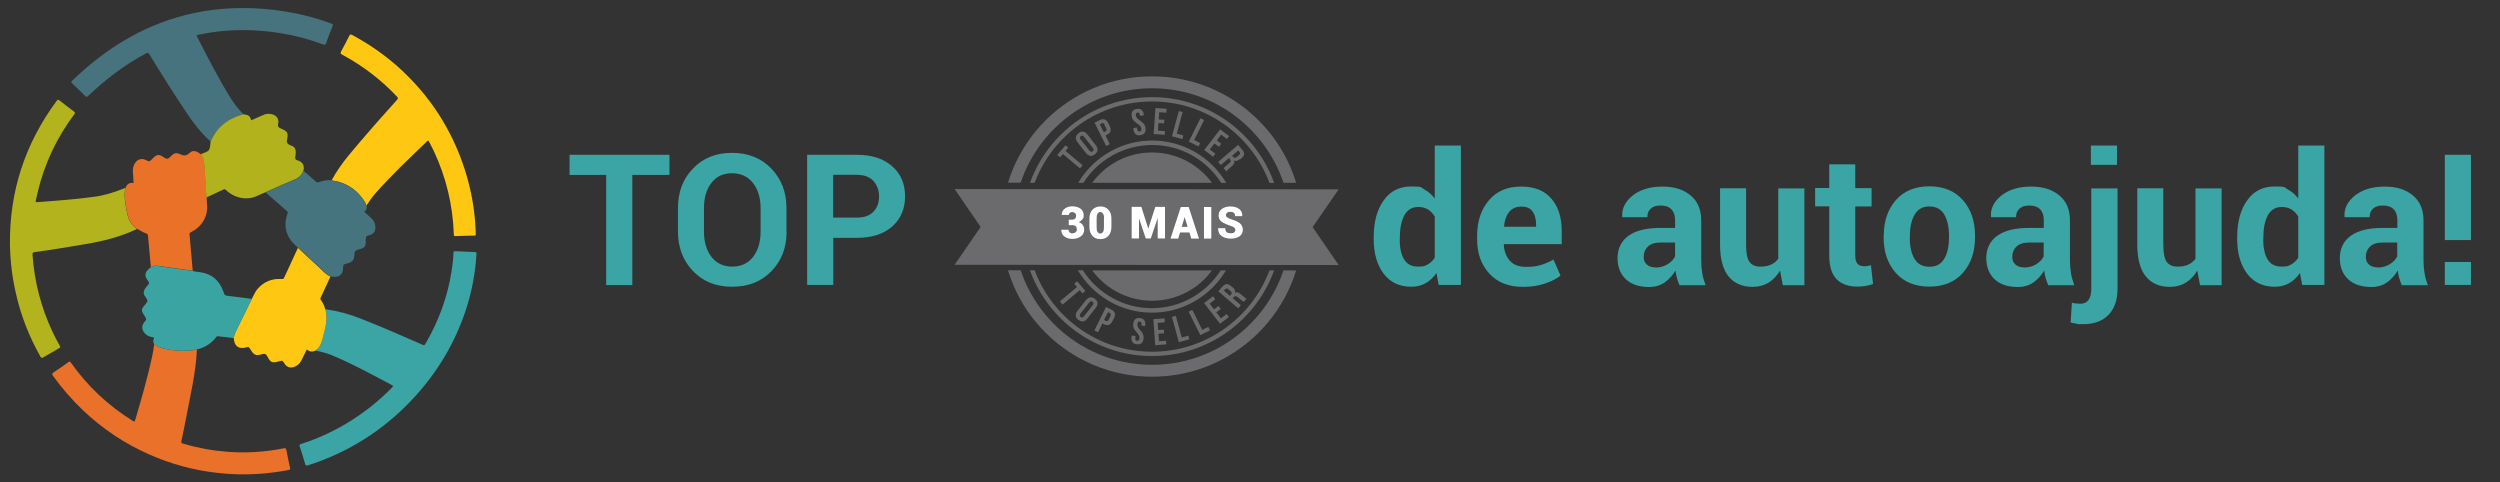
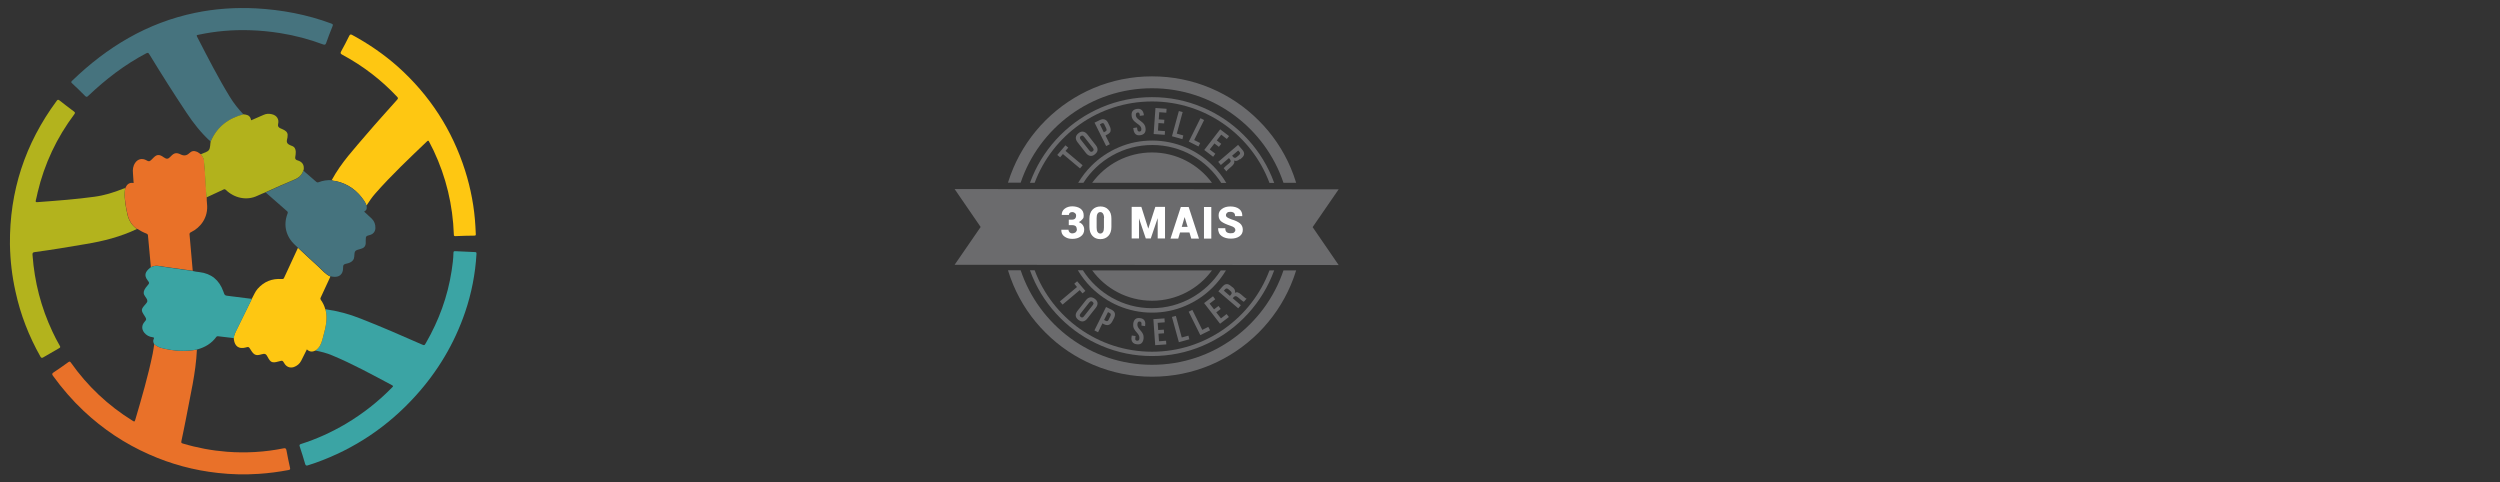
<svg xmlns="http://www.w3.org/2000/svg" id="Camada_1" data-name="Camada 1" viewBox="0 0 1912 368.9">
  <rect x="0" y="0" width="1912" height="368.9" fill="#333333" stroke="none" />
  <defs>
    <clipPath id="clippath">
      <path class="cls-3" d="M770.4 206.1h221.5v82.2H770.4z" />
    </clipPath>
    <clipPath id="clippath-1">
      <path class="cls-3" d="M770.4 58.3h221.5v81.6H770.4z" />
    </clipPath>
    <clipPath id="clippath-2">
      <path class="cls-3" d="M730.1 144.5H1024v58.7H730.1z" />
    </clipPath>
    <style>.cls-3,.cls-4,.cls-6,.cls-8,.cls-9{stroke-width:0}.cls-3{fill:none}.cls-4{fill:#3ba4a4}.cls-6{fill:#6b6b6d}.cls-8{fill:#fec712}.cls-9{fill:#fff}</style>
  </defs>
-   <path class="cls-4" d="M512 133.8h-28.4V218h-20v-84.2h-28v-15.4H512v15.4zM601.6 177.1c0 12.3-3.9 22.4-11.6 30.3-7.7 8-17.7 11.9-30.1 11.9s-22.3-4-29.9-12c-7.7-8-11.5-18.1-11.5-30.3v-17.9c0-12.2 3.8-22.3 11.5-30.2 7.6-8 17.6-12 29.8-12s22.4 4 30.1 12c7.7 8 11.6 18.1 11.6 30.2V177zm-19.9-18c0-7.7-1.9-14.1-5.8-19.1-3.9-5-9.2-7.5-16.1-7.5s-12 2.5-15.8 7.5c-3.8 5-5.6 11.3-5.6 19.1v18c0 7.9 1.9 14.3 5.7 19.3 3.8 5 9.1 7.5 15.9 7.5s12.2-2.5 16-7.5c3.8-5 5.7-11.4 5.7-19.3v-18zM637.3 181.8v36.1h-20v-99.5h38.1c11.4 0 20.4 2.9 27 8.8 6.6 5.8 9.8 13.5 9.8 23s-3.3 17.2-9.8 23c-6.6 5.8-15.6 8.7-27 8.7h-18.1zm0-15.4h18.1c5.6 0 9.8-1.5 12.6-4.5 2.9-3 4.3-6.9 4.3-11.6s-1.4-8.7-4.3-11.9c-2.8-3.1-7.1-4.7-12.7-4.7h-18.1v32.7zM1050.6 181.5c0-11.7 2.5-21.1 7.6-28.2 5-7.2 12.1-10.7 21.3-10.7s7 .8 10 2.4c3 1.6 5.6 3.9 7.8 6.8v-40.5h20v106.6h-17l-1.7-9.1c-2.3 3.4-5.1 6-8.3 7.8-3.2 1.8-6.8 2.7-10.9 2.7-9.1 0-16.1-3.3-21.2-10-5-6.7-7.6-15.4-7.6-26.4v-1.4zm19.9 1.5c0 6.5 1.1 11.6 3.3 15.3 2.2 3.7 5.7 5.6 10.7 5.6s5.4-.6 7.5-1.7c2.1-1.2 3.9-2.9 5.3-5.1v-31.5c-1.4-2.3-3.1-4.1-5.2-5.4s-4.6-1.9-7.4-1.9c-4.9 0-8.4 2.2-10.7 6.5-2.3 4.3-3.4 10-3.4 17v1.4zM1164.8 219.4c-11 0-19.6-3.4-25.8-10.2-6.2-6.8-9.3-15.5-9.3-26.1v-2.7c0-11.1 3-20.1 9-27.2 6-7.1 14.3-10.6 24.8-10.5 9.9 0 17.6 3 22.9 9.1 5.3 6.1 8 14.3 8 24.6v10.3h-44.1l-.2.4c.3 5.1 1.9 9.2 4.6 12.3 2.8 3.1 6.8 4.7 12.3 4.7s8.3-.5 11.4-1.4c3.1-.9 6.3-2.3 9.7-4.2l5.4 12.3c-3 2.4-7 4.4-12 6.1s-10.6 2.5-16.5 2.5zm-1.3-61.4c-4 0-7.1 1.4-9.3 4.1-2.2 2.8-3.5 6.4-3.9 11v.3h24.5v-1.5c0-4.3-.9-7.7-2.7-10.2-1.8-2.5-4.6-3.7-8.6-3.7zM1284.4 217.9c-.7-1.7-1.4-3.5-1.9-5.3-.5-1.9-.9-3.8-1.1-5.7-2.1 3.6-4.8 6.6-8.1 9-3.4 2.4-7.4 3.6-12 3.6-7.7 0-13.7-2-17.9-6-4.2-4-6.3-9.4-6.3-16.3s2.8-12.9 8.4-16.9c5.6-4 13.7-6 24.4-6h11.2v-5.9c0-3.6-.9-6.3-2.8-8.3-1.9-2-4.6-2.9-8.3-2.9s-5.7.8-7.5 2.4c-1.8 1.6-2.6 3.7-2.6 6.5h-19.2v-.4c-.5-6.2 2.3-11.6 8-16.2 5.8-4.5 13.3-6.8 22.6-6.8s16.1 2.2 21.6 6.7 8.2 10.9 8.2 19.2v30.6c0 3.5.3 6.7.8 9.8.5 3.1 1.4 6.1 2.5 9.1h-19.9zm-18.2-13.3c3.5 0 6.6-.9 9.3-2.6 2.7-1.7 4.6-3.7 5.6-6v-10.5h-11.2c-4.2 0-7.4 1-9.6 3.1-2.2 2.1-3.2 4.7-3.2 7.7s.8 4.5 2.4 6c1.6 1.5 3.9 2.2 6.7 2.2zM1361.3 207c-2.3 4-5.2 7-8.7 9.2-3.5 2.1-7.6 3.2-12.2 3.2-7.8 0-13.9-2.6-18.3-7.9-4.4-5.3-6.6-13.5-6.6-24.6V144h19.9v43c0 6.5.9 10.9 2.6 13.3 1.8 2.4 4.5 3.6 8.2 3.6s5.9-.5 8.2-1.5c2.3-1 4.1-2.5 5.6-4.5v-53.8h20v74h-16.5l-2.1-10.9zM1418.9 125.8v18.1h12.5v14h-12.5v37.7c0 2.9.6 4.9 1.8 6.2 1.2 1.2 2.8 1.8 4.8 1.8s2 0 2.7-.2c.8-.1 1.7-.3 2.7-.6l1.6 14.4c-2 .7-4 1.2-5.8 1.5-1.9.3-4 .5-6.2.5-6.9 0-12.2-1.9-15.9-5.7-3.7-3.8-5.6-9.8-5.6-18v-37.7h-10.8v-14h10.8v-18.1h19.9zM1440.7 180.2c0-11 3.1-20.1 9.2-27.1s14.7-10.6 25.6-10.6 19.5 3.5 25.7 10.5c6.2 7 9.3 16.1 9.3 27.1v1.4c0 11.1-3.1 20.2-9.3 27.2-6.2 7-14.7 10.5-25.6 10.5s-19.5-3.5-25.7-10.5c-6.2-7-9.3-16.1-9.3-27.2v-1.4zm19.9 1.5c0 6.7 1.2 12.2 3.6 16.2 2.4 4.1 6.2 6.1 11.5 6.1s8.9-2.1 11.3-6.2 3.6-9.5 3.6-16.2v-1.4c0-6.6-1.2-11.9-3.6-16.1-2.4-4.1-6.2-6.2-11.4-6.2s-8.9 2.1-11.3 6.3-3.6 9.5-3.6 16v1.4zM1566.4 217.9c-.7-1.7-1.4-3.5-1.9-5.3-.5-1.9-.9-3.8-1.1-5.7-2.1 3.6-4.8 6.6-8.1 9-3.4 2.4-7.4 3.6-12 3.6-7.7 0-13.7-2-17.9-6-4.2-4-6.3-9.4-6.3-16.3s2.8-12.9 8.4-16.9c5.6-4 13.7-6 24.4-6h11.2v-5.9c0-3.6-.9-6.3-2.8-8.3-1.9-2-4.6-2.9-8.3-2.9s-5.7.8-7.5 2.4c-1.8 1.6-2.6 3.7-2.6 6.5h-19.2v-.4c-.5-6.2 2.3-11.6 8-16.2 5.8-4.5 13.3-6.8 22.6-6.8s16.1 2.2 21.6 6.7 8.2 10.9 8.2 19.2v30.6c0 3.5.3 6.7.8 9.8.5 3.1 1.4 6.1 2.5 9.1h-19.9zm-18.3-13.3c3.5 0 6.6-.9 9.3-2.6 2.7-1.7 4.6-3.7 5.6-6v-10.5h-11.2c-4.2 0-7.4 1-9.6 3.1-2.2 2.1-3.2 4.7-3.2 7.7s.8 4.5 2.4 6c1.6 1.5 3.9 2.2 6.7 2.2zM1619.5 144v76.7c0 8.7-2.3 15.3-6.9 20.1-4.6 4.7-11 7.1-19.2 7.1s-3.5 0-5-.3-3.1-.5-4.8-.9l1-15.2c1 .3 2.1.5 3.1.6 1 .1 2.2.2 3.3.2 2.7 0 4.8-.9 6.2-2.8 1.5-1.9 2.2-4.8 2.2-8.7v-76.7h20zm-.4-17.9h-20v-14.8h20v14.8zM1680.4 207c-2.3 4-5.2 7-8.7 9.2-3.5 2.1-7.6 3.2-12.2 3.2-7.8 0-13.9-2.6-18.3-7.9-4.4-5.3-6.6-13.5-6.6-24.6V144h19.9v43c0 6.5.9 10.9 2.6 13.3 1.8 2.4 4.5 3.6 8.2 3.6s5.9-.5 8.2-1.5c2.3-1 4.1-2.5 5.6-4.5v-53.8h20v74h-16.5l-2.1-10.9zM1711 181.5c0-11.7 2.5-21.1 7.6-28.2 5-7.2 12.1-10.7 21.3-10.7s7 .8 10 2.4c3 1.6 5.6 3.9 7.8 6.8v-40.5h20v106.6h-17l-1.7-9.1c-2.3 3.4-5.1 6-8.3 7.8-3.2 1.8-6.8 2.7-10.9 2.7-9.1 0-16.1-3.3-21.2-10-5-6.7-7.6-15.4-7.6-26.4v-1.4zm19.9 1.5c0 6.5 1.1 11.6 3.3 15.3 2.2 3.7 5.7 5.6 10.7 5.6s5.4-.6 7.5-1.7c2.1-1.2 3.9-2.9 5.3-5.1v-31.5c-1.4-2.3-3.1-4.1-5.2-5.4s-4.6-1.9-7.4-1.9c-4.9 0-8.4 2.2-10.7 6.5-2.3 4.3-3.4 10-3.4 17v1.4zM1836.8 217.9c-.7-1.7-1.4-3.5-1.9-5.3-.5-1.9-.9-3.8-1.1-5.7-2.1 3.6-4.8 6.6-8.1 9-3.4 2.4-7.4 3.6-12 3.6-7.7 0-13.7-2-17.9-6-4.2-4-6.3-9.4-6.3-16.3s2.8-12.9 8.4-16.9c5.6-4 13.7-6 24.4-6h11.2v-5.9c0-3.6-.9-6.3-2.8-8.3-1.9-2-4.6-2.9-8.3-2.9s-5.7.8-7.5 2.4c-1.8 1.6-2.6 3.7-2.6 6.5h-19.2v-.4c-.5-6.2 2.3-11.6 8-16.2 5.8-4.5 13.3-6.8 22.6-6.8s16.1 2.2 21.6 6.7 8.2 10.9 8.2 19.2v30.6c0 3.5.3 6.7.8 9.8.5 3.1 1.4 6.1 2.5 9.1h-19.9zm-18.3-13.3c3.5 0 6.6-.9 9.3-2.6 2.7-1.7 4.6-3.7 5.6-6v-10.5h-11.2c-4.2 0-7.4 1-9.6 3.1-2.2 2.1-3.2 4.7-3.2 7.7s.8 4.5 2.4 6c1.6 1.5 3.9 2.2 6.7 2.2zM1889.8 183.6h-20v-65.2h20v65.2zm0 34.3h-20v-17.5h20v17.5z" />
  <g>
    <path class="cls-4" d="M248.9 236.5c9.3 1.3 18.3 3.7 27 7.2 15.6 6.1 31 12.8 46.4 19.6 2.3 1 2.3 1 3.5-1.1 9.9-17.2 16.6-35.5 19.6-55.1.7-4.5 1.3-9.1 1.4-13.7 0-1 .3-1.4 1.4-1.3 5 .3 10 .5 15.1.7 1.3 0 1.1.7 1.1 1.6-.9 15.2-3.8 30-8.7 44.4-8.2 24-21 45.4-38 64.1-21.2 23.4-46.7 40.5-76.5 51.1-1.9.7-3.9 1.3-5.8 1.9-1.1.4-1.6.1-2-1-1.3-4.5-2.7-9-4.2-13.5-.3-1-.2-1.4.9-1.8 12-3.8 23.4-9 34.3-15.4 13.1-7.8 25-17.1 35.6-28 .5-.5 1-.9 0-1.5-15.2-8.1-30.3-16.4-46.2-23-4-1.7-8.2-2.7-12.5-3.6 2.8-2 4.3-4.9 5.2-8.2.3-1.1.6-2.3.9-3.4 1.8-6.6 3.3-13.2 1.5-20z" />
    <path d="M161.1 108.3c-7.2-6.5-13.1-14-18.4-22-9.8-14.7-19.3-29.7-28.5-44.8-.7-1.1-1.1-1.4-2.4-.7-16.4 8.6-30.9 19.8-44.3 32.5-1 1-1.5 1-2.5 0-3.2-3.3-6.6-6.5-9.9-9.6-.8-.7-.8-1.1 0-1.9 26.7-25.8 57.4-44.4 94.2-52 15.4-3.2 30.9-4.2 46.6-3.4 19.7 1.1 38.9 4.7 57.5 11.6 1.3.5 1.4.9.9 2.1-1.7 4.3-3.4 8.6-4.9 12.9-.4 1.2-1.1 1.4-2.2 1-10.7-4-21.7-6.9-33-8.7-7.7-1.2-15.5-2-23.3-2.2-13-.4-26 .7-38.7 3.4-2.1.4-2.1.4-1.1 2.3 7.9 15.3 15.7 30.6 24.7 45.3 3 4.9 6.5 9.3 10.4 13.4-11.6 3-20.3 9.6-25.1 20.9z" style="fill:#46737e;stroke-width:0" />
    <path d="M104.8 175.1c-12.6 6-25.9 9.4-39.5 11.6-12.9 2.2-25.8 4.4-38.8 6.1-1.8.2-1.7 1.2-1.6 2.5 1.5 20.4 6.5 39.8 15.2 58.3 1.7 3.7 3.6 7.3 5.6 10.8.6.9.5 1.4-.5 1.9-4.1 2.3-8.1 4.6-12.1 7-1.1.7-1.6.4-2.2-.6-8.8-15.6-15.2-32-19-49.5-2.7-12-4.1-24.1-4.3-36.4-.4-40.5 11.6-77 35.7-109.6.7-1 1.2-1.2 2.2-.4 3.6 2.9 7.4 5.7 11.1 8.5.9.7.9 1.1.3 2-13.5 18-22.9 37.9-28.1 59.8-.5 2-.8 4.1-1.4 6.1-.3 1.2 0 1.5 1.2 1.4 7.6-.6 15.1-1.1 22.7-1.8 6.9-.6 13.8-1.4 20.7-2.3 7.7-1 15.1-3.3 22.3-6.2.4-.2.9-.3 1.4-.4-.1 1.1-.3 2.2-.3 3.3-.3 5.6.8 11.1 2 16.6 1 4.6 3.3 8.5 7.3 11.3z" style="fill:#b3b31d;stroke-width:0" />
    <path d="M150.6 267.4c-.8 17.8-5.1 35.1-8.3 52.5-1.1 5.9-2.4 11.7-3.6 17.6-.2 1 0 1.4 1.1 1.7 11 3.3 22.2 5.4 33.7 6.3 14.5 1.1 29 .3 43.3-2.6 1.5-.3 2 0 2.3 1.6.8 4.4 1.7 8.8 2.7 13.2.3 1.2 0 1.6-1.2 1.8-7.5 1.4-15 2.4-22.6 2.9-10.5.7-21 .5-31.4-.7-18.2-2-35.8-6.7-52.6-14.2-18.6-8.2-35.2-19.3-50-33.2-8.7-8.2-16.5-17.2-23.5-26.9-.9-1.2-.7-1.8.5-2.6 3.8-2.5 7.5-5.1 11.2-7.8.9-.6 1.3-.7 2 .3 12.7 18 28.4 32.8 47.1 44.4 1.6 1 1.6 1 2.2-.8 4.9-16.7 9.8-33.4 13.3-50.5.5-2.5.8-5 1.2-7.4 1.7 1.8 3.9 2.8 6.3 3.3 8.8 2.2 17.7 2.8 26.6 1z" style="fill:#e97129;stroke-width:0" />
    <path class="cls-8" d="M253.8 137.6c7.1-13.2 17.3-24 26.9-35.3 7.5-8.8 15.3-17.3 23-26 .8-.9.9-1.4 0-2.3-12.2-13-26.2-23.7-42-32.2-1.3-.7-1.5-1.2-.8-2.5 2.2-3.9 4.2-7.9 6.2-11.9.6-1.1 1.1-1.3 2.2-.7 12.6 6.8 24.4 14.9 35.1 24.4 24.3 21.8 41.4 48.2 51.3 79.3 4.4 13.9 7.1 28.2 7.9 42.8.1 2 .2 4 .3 5.9 0 .8-.1 1-.9 1.1-4.9 0-9.8.2-14.8.4-1 0-1.1-.5-1.1-1.3-.8-22.5-5.9-43.9-15.5-64.2-1.1-2.3-2.3-4.5-3.4-6.7-.4-.8-.7-1.2-1.6-.3-13.5 12.9-27.1 25.7-39.5 39.8-2.6 2.9-4.7 6.1-6.8 9.3-.5-1.1-.9-2.3-1.6-3.3-5.2-8-12.3-13.3-21.7-15.4-1.1-.3-2.4 0-3.4-.8z" />
    <path d="M104.8 175.1c-4-2.8-6.3-6.7-7.3-11.3-1.2-5.4-2.3-10.9-2-16.6 0-1.1.2-2.2.3-3.3.6-.9.9-2 1.7-2.7 1.3-1.3 2.9-1.6 4.7-1.2-.2-2.5-.3-4.9-.5-7.4-.3-2.9 0-5.6 1.7-8.1 2.1-3 5.4-3.7 8.6-1.9 1.9 1.1 2.3 1 3.9-.5.5-.5 1-1.1 1.6-1.6 2.4-2.4 4.2-2.5 7-.7.2.1.4.3.7.5 2.4 1.6 3.3 1.5 5.4-.7 2.6-2.8 4.4-3.1 7.8-1.4q3.5 1.7 6.3-1c1.9-1.8 3.6-2.1 6-1.1 1.1.5 2 1.4 3.1 2 1 1.5 2.1 2.9 2.3 4.7.4 4.3.7 8.7 1 13 .3 5.1.5 10.2 1 15.3 0 1.5 0 3 .2 4.5 1.3 11.1-5.4 18.7-12.1 21.9-1.2.5-1.4 1.2-1.2 2.3l2.4 27.3c-7.3-1.1-14.6-2.1-21.9-3.1-3.4-.5-6.8-1.6-10.1.4-.7-8-1.5-15.9-2.2-23.9 0-1-.3-1.5-1.3-1.9-2.4-.9-4.6-2.1-6.8-3.5z" style="stroke-width:0;fill:#e97128" />
    <path class="cls-8" d="M248.9 236.5c1.8 6.8.3 13.4-1.5 20-.3 1.1-.6 2.3-.9 3.4-.9 3.3-2.3 6.2-5.2 8.2-2.3 1.1-4.5 1.2-6.6-.9-1.5 3-3 5.9-4.4 8.8-1.2 2.3-3.1 3.8-5.5 4.7-3 1-5.8-.1-7.4-2.9-1.2-2.1-1.5-2.2-3.8-1.5-.3 0-.5.2-.8.2-4.6 1.3-5.9.7-8.1-3.5-1.2-2.4-2.1-2.8-4.8-2-3.9 1.2-5.6.6-7.8-2.9-.2-.3-.3-.5-.5-.8-1.3-2.1-1.5-2.2-3.9-1.5-4.9 1.3-8.1-.9-8.8-6 0-.4 0-.7-.1-1.1 0-2 .8-3.7 1.6-5.4 4.1-8.2 8.2-16.5 12.2-24.8 1.5-2.6 2.5-5.5 4.5-7.7 4.9-5.5 11-7.9 18.3-7.4.8 0 1.4.1 1.8-.8 3.5-7.7 7.1-15.3 10.6-22.9.5 0 .8.5 1.1.8 4.9 4.6 9.8 9.2 14.8 13.7 2.9 2.6 5.3 5.8 9 7.3l-7.5 16.2c-.3.7-.2 1.1.2 1.7 1.6 2.2 2.7 4.6 3.4 7.2z" />
    <path d="M192.8 228.4c-4.1 8.3-8.1 16.5-12.2 24.8-.9 1.7-1.7 3.4-1.6 5.4-4-.5-8-.9-11.9-1.4-.6 0-1.1-.2-1.6.4-3.7 5.1-8.8 8.1-14.8 9.7-9 1.8-17.8 1.1-26.6-1-2.4-.6-4.5-1.6-6.3-3.3-.6-1.2-.9-2.5-.2-3.8.5-.9 0-1.2-.9-1.3-2.6-.3-4.8-1.5-6.4-3.5-2.1-2.7-2-5.7.3-8.3 1.5-1.7 1.5-2.1.3-4-3.3-5-3.3-5.3.7-9.8 1.4-1.5 1.4-2.6.3-4.3-.3-.4-.6-.9-.9-1.3-1.4-1.8-1.4-3.6-.3-5.5.5-.9 1.2-1.8 1.9-2.6 1.7-2 1.9-2.2.3-4.2-2.9-3.8-1.8-6.6 1.7-9.4.2-.2.4-.3.6-.5 3.3-2 6.7-.9 10.1-.4 7.3 1 14.6 2.1 21.9 3.1 1.7.5 3.6.7 5.3.9 9.2 1.1 15.2 6.1 18.3 14.8 1.1 3.2 1.1 3.1 4.6 3.5 5.8.7 11.6 1.5 17.5 2.2z" style="fill:#3aa4a3;stroke-width:0" />
    <path d="M252.9 211.4c-3.7-1.5-6.1-4.7-9-7.3-5-4.5-9.9-9.1-14.8-13.7-.3-.3-.6-.8-1.1-.8-.8-.7-1.5-1.5-2.3-2.2-7-6.4-9.2-15.2-5.8-24 .4-1 .2-1.5-.6-2.1-5.4-4.7-10.8-9.4-16.1-14.1.5-.2.9-.5 1.4-.7 6.9-3 13.7-6.2 20.6-9 3.4-1.4 5.7-3.6 6.8-7 3.2 2.8 6.5 5.6 9.7 8.4.7.6 1.2.8 2.1.4 3.2-1.2 6.5-1.7 9.9-1.5 1 .8 2.2.5 3.4.8 9.4 2.2 16.5 7.5 21.7 15.4.7 1 1 2.2 1.6 3.3.1 1.6.4 3.2-1.5 4.2-.7.3 0 .7.2.9 1.7 1.6 3.5 3.2 5.2 4.8 2 2 2.9 4.4 2.8 7.3-.1 2.7-1.8 4.7-4.5 5.3-2.7.7-2.8.9-2.9 3.7v2.4c-.1 2.4-1.3 3.8-3.7 4.4-4.8 1.3-4.8 1.3-5.1 6.1-.1 1.9-1.1 3.2-2.7 4.1-1.2.7-2.6 1-3.9 1.3-1.4.3-2 1.2-1.9 2.5v.6c0 4.9-3 7.5-8 6.7-.5 0-.9-.2-1.4-.3z" style="fill:#45737e;stroke-width:0" />
    <path d="M232 130.3c-1.1 3.5-3.4 5.6-6.8 7-6.9 2.8-13.8 6-20.6 9-.5.2-.9.5-1.4.7-2.1.9-4.3 1.7-6.3 2.7-8.3 4-17.8 1.7-24.1-4.4-.7-.7-1.2-.7-2-.3l-12.9 6c-.5-5.1-.7-10.2-1-15.3-.2-4.4-.6-8.7-1-13-.2-1.8-1.3-3.2-2.3-4.7.1 0 .3-.1.4-.2 2-1 4.7-1.5 5.8-3.1 1.1-1.6.9-4.3 1.3-6.4 4.8-11.3 13.4-17.8 25.1-20.9.6.1 1.3.2 1.9.3 2.2.4 3.5 1.7 4 4.3 3.1-1.4 6.3-2.7 9.4-4.1 2.1-1 4.3-1.1 6.6-.5 3.6.9 5.5 3.8 4.6 7.4-.4 1.7.2 2.6 1.7 3.3 1.1.5 2.2.9 3.2 1.5 2 1.2 2.7 2.7 2.3 5v.3c-.9 3.8-1.2 5 3.4 6.7 2 .7 2.8 2.3 2.9 4.4 0 1.4-.1 2.8-.4 4.1-.2 1.2.2 2 1.3 2.4 0 0 .2.1.3.1 3.9 1.1 5.5 3.6 4.8 7.6z" style="fill:#b2b21c;stroke-width:0" />
  </g>
  <g>
    <path class="cls-6" d="M881.1 279c-46.7 0-86.4-30.3-100.5-72.3h-9.7c1.2 3.8 2.5 7.6 4.1 11.3 5.8 13.7 14.1 26 24.7 36.5 10.6 10.6 22.9 18.8 36.6 24.6 14.2 6 29.3 9 44.8 9s30.6-3 44.8-9c13.7-5.8 26-14.1 36.6-24.6 10.6-10.6 18.9-22.9 24.7-36.5 1.6-3.7 2.9-7.4 4.1-11.2h-9.7c-14.1 41.9-53.8 72.2-100.4 72.2z" style="clip-path:url(#clippath)" />
    <path class="cls-6" d="M881.1 67.5c46.7 0 86.4 30.3 100.5 72.3h9.7c-1.2-3.8-2.5-7.6-4.1-11.3-5.8-13.7-14.1-26-24.7-36.5-10.6-10.6-22.9-18.8-36.6-24.6-14.2-6-29.3-9-44.8-9s-30.6 3-44.8 9c-13.7 5.8-26 14.1-36.6 24.6-10.6 10.6-18.9 22.9-24.7 36.5-1.6 3.7-2.9 7.4-4.1 11.2h9.7c14.1-41.9 53.8-72.2 100.4-72.2z" style="clip-path:url(#clippath-1)" />
    <path class="cls-6" d="M974.5 139.9c-.6-1.7-1.3-3.4-2-5.1-5-11.8-12.2-22.4-21.3-31.5-9.1-9.1-19.7-16.2-31.5-21.2-12.2-5.2-25.2-7.8-38.6-7.8s-26.4 2.6-38.6 7.8c-11.8 5-22.4 12.1-31.5 21.2-9.1 9.1-16.3 19.7-21.3 31.5-.7 1.7-1.4 3.3-2 5h3.6c13.6-36.3 48.7-62.2 89.8-62.2s76.2 25.9 89.8 62.3h3.6zM787.7 206.7c.6 1.7 1.3 3.4 2 5.1 5 11.8 12.2 22.4 21.3 31.5 9.1 9.1 19.7 16.2 31.5 21.2 12.2 5.2 25.2 7.8 38.6 7.8s26.4-2.6 38.6-7.8c11.8-5 22.4-12.1 31.5-21.2 9.1-9.1 16.3-19.7 21.3-31.5.7-1.7 1.4-3.3 2-5h-3.6c-13.6 36.3-48.7 62.2-89.8 62.2s-76.2-25.9-89.8-62.3h-3.6z" />
    <path class="cls-6" d="M824.4 206.8c2.8 4.7 6.2 9.1 10.1 13 6.1 6 13.1 10.8 20.9 14.1 8.1 3.4 16.7 5.2 25.6 5.2s17.5-1.7 25.6-5.2c7.8-3.3 14.9-8.1 20.9-14.1 3.9-3.9 7.3-8.3 10.1-13h-4c-11.1 17.3-30.6 28.9-52.7 28.9s-41.6-11.6-52.7-29h-3.9zM937.8 139.8c-2.8-4.7-6.2-9.1-10.1-13-6.1-6-13.1-10.8-20.9-14.1-8.1-3.4-16.7-5.2-25.6-5.2s-17.5 1.7-25.6 5.2c-7.8 3.3-14.9 8.1-20.9 14.1-3.9 3.9-7.3 8.3-10.1 13h4c11.1-17.4 30.6-28.9 52.7-28.9s41.6 11.6 52.7 29h3.9z" />
    <path class="cls-6" d="M881.1 230c18.8 0 35.5-9.1 45.8-23.2h-91.6c10.3 14 27 23.2 45.8 23.2zM881.1 116.6c-18.8 0-35.5 9.1-45.8 23.2h91.6c-10.3-14-27-23.2-45.8-23.2zM812.7 232.9l13.1-11 2.1 2.5 2.2-1.9-6.3-7.4-2.2 1.9 2.1 2.5-13.1 11 2 2.4zM839.4 231.8c-.1-1.2-.8-2.3-2-3.2-1.2-.9-2.4-1.3-3.6-1.2-1.2.2-2.3.9-3.3 2.2l-6.4 8.1c-1 1.3-1.5 2.5-1.4 3.7.1 1.2.8 2.3 2 3.2s2.4 1.4 3.6 1.2c1.2-.2 2.3-.9 3.3-2.2l6.4-8.1c1-1.3 1.5-2.5 1.4-3.7zm-3.7 1.6-6.7 8.5c-.5.6-.9.9-1.3.9s-.8 0-1.2-.4c-.4-.3-.6-.7-.7-1.1s.2-.9.6-1.5l6.7-8.5c.5-.6.9-.9 1.3-.9s.8 0 1.2.4c.4.3.6.7.7 1.1s-.2.9-.6 1.5zM843.1 247.3l1.3.7c1.4.7 2.7.8 3.7.4s2-1.3 2.7-2.8l1.2-2.3c.7-1.5.9-2.7.6-3.8-.3-1.1-1.2-2-2.6-2.7l-4.1-2-8.9 17.9 2.8 1.4 3.3-6.7zm4.3-8.6 1.3.7c.5.2.7.5.8.9.1.4 0 .9-.3 1.5l-1.3 2.7c-.3.6-.7 1-1 1.1-.4.1-.8 0-1.2-.2l-1.3-.7 3-6zM872.9 249l2.9.4v-.6c.3-1.6 0-2.9-.6-3.8-.7-1-1.8-1.5-3.3-1.7-1.5-.2-2.7 0-3.6.8-.9.8-1.4 1.9-1.6 3.5-.1.9 0 1.8.1 2.5.2.7.5 1.4.9 2 .4.6.8 1.2 1.3 1.7.4.5.9 1.1 1.3 1.6s.7 1.1.9 1.6c.2.6.3 1.2.2 1.9 0 .7-.3 1.2-.6 1.4-.3.2-.7.3-1.2.3s-.9-.3-1.1-.6c-.3-.3-.3-.8-.2-1.6l.2-1.4-2.9-.4-.2 1.2c-.2 1.6 0 2.9.7 3.8.7 1 1.8 1.5 3.3 1.7s2.7 0 3.6-.8c.9-.8 1.4-1.9 1.6-3.5.1-.9 0-1.8-.1-2.5-.2-.7-.5-1.4-.9-2s-.8-1.2-1.3-1.7-.9-1.1-1.3-1.6-.7-1.1-.9-1.6c-.2-.6-.3-1.2-.2-1.9 0-.7.3-1.2.6-1.5.3-.3.7-.3 1.2-.3s.8.3 1.1.6c.2.3.3.8.2 1.6v.8zM890.7 243.5l-8.6.6 1.4 19.9 8.5-.6-.2-2.8-5.4.4-.4-5.8 4.3-.3-.2-2.8-4.3.3-.4-5.5 5.4-.4-.2-2.8zM903.8 258.1l-4.5-16.5-3 .8 5.3 19.3 8-2.2-.7-2.8-5 1.4zM925.4 252.5l-1.3-2.5-4.6 2.3-7.6-15.3-2.8 1.4 8.9 17.9 7.5-3.7zM939.9 242.5l-1.8-2.3-4.3 3.3-3.6-4.6 3.4-2.6-1.7-2.3-3.4 2.6-3.4-4.4 4.3-3.3-1.7-2.3-6.8 5.2 12.2 15.8 6.8-5.2zM942.6 219.7l-1.2-1c-1.2-1-2.3-1.5-3.3-1.4-1.1 0-2.1.7-3.2 1.9l-3.1 3.6 15.2 13 2-2.4-6.2-5.3.7-.8c.5-.6 1-.8 1.5-.8s1.1.3 1.8.9l2.4 2c.3.3.6.5.8.6.2.2.4.3.5.4s.3.2.4.2.2.1.4.2l2.1-2.4c-.4-.1-.7-.3-1-.5-.3-.2-.6-.5-1-.8l-2.3-2c-.8-.7-1.6-1.1-2.3-1.4-.7-.3-1.5-.2-2.3.2.4-1.5-.2-2.9-1.7-4.2zm-1.2 5.7-.8.9-4.6-4 1-1.1c.4-.4.7-.6 1.2-.6.4 0 .9.3 1.4.7l1.5 1.3c.6.5.9 1 .9 1.5s-.2.9-.6 1.3zM814.9 111.1l-6.3 7.4 2.2 1.8 2.1-2.5 13.1 11 2-2.4-13.1-11 2.1-2.5-2.2-1.8zM828.4 100.7c-1.2-.2-2.4.2-3.6 1.2s-1.9 2-2 3.2c-.1 1.2.3 2.4 1.3 3.7l6.4 8.2c1 1.3 2.1 2 3.3 2.2 1.2.2 2.4-.2 3.6-1.2s1.9-2 2-3.2-.3-2.4-1.3-3.7l-6.4-8.2c-1-1.3-2.1-2-3.3-2.2zm8 13.9c0 .4-.3.8-.7 1.1-.4.3-.8.4-1.2.4-.4 0-.8-.4-1.3-.9l-6.7-8.5c-.5-.6-.6-1.1-.6-1.5 0-.4.3-.8.7-1.1.4-.3.8-.4 1.2-.4.4 0 .8.4 1.3.9l6.7 8.5c.5.6.6 1.1.6 1.5zM849.3 100.3c.3-1.1.1-2.4-.6-3.8l-1.1-2.3c-.7-1.5-1.6-2.4-2.7-2.8-1.1-.4-2.3-.3-3.7.4l-4.1 2 8.9 17.9 2.8-1.4-3.3-6.7 1.3-.7c1.4-.7 2.3-1.6 2.6-2.7zm-3-.7c-.1.4-.4.6-.8.9l-1.3.7-3-6.1 1.3-.7c.5-.2.8-.3 1.2-.2.4.1.7.5 1 1.2l1.3 2.7c.3.6.4 1.1.3 1.5zM869.9 86c.5 0 .9 0 1.2.3.3.3.5.7.6 1.5v.8c.1 0 3.1-.4 3.1-.4v-.6c-.3-1.6-.8-2.8-1.7-3.5-.9-.8-2.1-1-3.6-.8-1.5.2-2.6.8-3.3 1.7s-.9 2.2-.7 3.8c.1.9.4 1.8.8 2.4.4.7.9 1.2 1.4 1.7.5.5 1.1.9 1.6 1.3.6.4 1.1.8 1.6 1.2.5.4 1 .8 1.3 1.3.4.5.6 1.1.7 1.7 0 .7 0 1.2-.2 1.6-.3.3-.6.5-1.1.6-.5 0-.9 0-1.2-.3-.3-.2-.5-.7-.6-1.4l-.2-1.4-2.9.4.2 1.2c.2 1.6.8 2.8 1.6 3.5.9.8 2.1 1 3.6.8s2.6-.8 3.3-1.7c.7-1 .9-2.2.7-3.8-.1-.9-.4-1.8-.8-2.4-.4-.7-.9-1.2-1.4-1.7-.5-.5-1.1-.9-1.6-1.3-.6-.4-1.1-.8-1.6-1.2-.5-.4-1-.8-1.3-1.3-.4-.5-.6-1.1-.7-1.7 0-.7 0-1.2.2-1.6.2-.3.6-.5 1.1-.6zM892 86.1l.2-2.9-8.5-.6-1.4 19.9 8.5.6.2-2.8-5.4-.4.4-5.8 4.3.3.2-2.8-4.3-.3.4-5.5 5.4.4zM901.6 84.9l-5.3 19.3 8 2.2.7-2.8-5-1.4 4.5-16.5-3-.8zM918.1 90.4l-8.9 17.9 7.4 3.7 1.3-2.6-4.6-2.3 7.6-15.3-2.8-1.4zM938.2 106.4l1.8-2.3-6.8-5.2-12.2 15.8 6.8 5.2 1.7-2.3-4.3-3.3 3.6-4.6 3.4 2.6 1.8-2.3-3.4-2.6 3.4-4.4 4.3 3.3zM948.4 121.9l1.2-1c1.2-1 1.8-2 1.9-3.1s-.4-2.2-1.5-3.4l-3.1-3.6-15.2 13 2 2.4 6.2-5.3.7.8c.5.6.7 1.1.6 1.6 0 .5-.5 1-1.2 1.6l-2.4 2c-.3.3-.6.5-.7.7l-.5.5-.3.3c0 .1-.1.2-.2.3l2.1 2.4c.2-.4.4-.7.7-1 .3-.3.6-.6 1-.9l2.3-2c.8-.7 1.4-1.4 1.7-2.1.4-.7.4-1.5.1-2.3 1.4.6 2.8.3 4.4-1.1zm-4.1-1.2c-.5 0-.9-.3-1.2-.7l-.8-.9 4.7-4 1 1.1c.4.4.5.8.4 1.2 0 .4-.4.8-.9 1.3L946 120c-.6.5-1.1.8-1.6.7zM827.6 159.2h-3.1V173h3.1c1 0 1.8-.3 2.4-.8.6-.5.8-1.6.8-3v-6.1c0-1.5-.3-2.5-.8-3-.6-.6-1.4-.8-2.4-.8z" />
    <path class="cls-6" d="m1023.8 144.8-293.7-.2 19.9 29-19.9 28.9 293.7.2-19.9-29 19.9-28.9z" style="clip-path:url(#clippath-2)" />
    <path class="cls-9" d="M819.9 168c1 0 1.8-.3 2.3-.8s.8-1.3.8-2.3-.3-1.4-.8-1.9c-.6-.5-1.3-.8-2.2-.8s-1.3.2-1.8.6c-.5.4-.7 1-.7 1.6H812c0-2 .7-3.6 2.3-4.8 1.6-1.2 3.5-1.8 5.8-1.8s4.7.6 6.3 1.8c1.6 1.2 2.4 2.9 2.4 5.1s-.3 2.1-1 3c-.7.9-1.6 1.6-2.7 2.2 1.3.5 2.3 1.2 3 2.2.7 1 1.1 2.1 1.1 3.5 0 2.2-.9 4-2.6 5.2-1.7 1.3-3.9 1.9-6.5 1.9s-4.3-.6-6-1.8c-1.7-1.2-2.5-2.9-2.4-5.2h5.5c0 .8.3 1.4.8 2 .5.5 1.2.8 2.1.8s1.8-.3 2.5-.8c.6-.6 1-1.3 1-2.1s-.3-2-.9-2.6c-.6-.5-1.5-.8-2.6-.8h-2.7V168h2.7zM850 173.6c0 2.9-.8 5.2-2.3 6.8-1.5 1.6-3.6 2.5-6.1 2.5s-4.6-.8-6.1-2.5c-1.5-1.6-2.3-3.9-2.3-6.8v-6.4c0-2.9.8-5.2 2.3-6.8 1.5-1.6 3.6-2.5 6.1-2.5s4.6.8 6.1 2.5c1.6 1.6 2.3 3.9 2.3 6.8v6.4zm-5.6-6.8c0-1.5-.3-2.6-.8-3.4-.5-.8-1.2-1.2-2.1-1.2s-1.6.4-2.1 1.2c-.5.8-.7 1.9-.7 3.4v7.2c0 1.5.2 2.7.7 3.4.5.8 1.2 1.2 2.1 1.2s1.6-.4 2.1-1.2c.5-.8.7-1.9.7-3.4v-7.2zM878.1 175.2l5.5-17h7.4v24.2h-5.6v-15.6l-5.3 15.6h-3.8l-5.2-15.4v15.4h-5.6v-24.2h7.4l5.4 17zM909.7 177.8h-7.2l-1.4 4.7h-5.9l7.9-24.2h6l7.9 24.2h-5.9l-1.4-4.7zm-6-4.3h4.6L906 166l-2.2 7.5zM926.4 182.5h-5.6v-24.2h5.6v24.2zM944.8 176.1c0-.9-.3-1.5-.8-2s-1.6-1-3.1-1.5c-3-1-5.2-2-6.7-3.1s-2.2-2.7-2.2-4.8.8-3.7 2.5-4.9c1.7-1.3 3.9-1.9 6.5-1.9s5 .6 6.7 1.9c1.7 1.3 2.5 3.1 2.4 5.5h-5.5c0-1.1-.3-2-.9-2.5-.6-.5-1.6-.8-2.8-.8s-1.8.2-2.4.7c-.6.5-.9 1.1-.9 1.8s.3 1.3.9 1.7c.6.4 1.7 1 3.4 1.6 2.8.8 4.9 1.8 6.4 3 1.4 1.2 2.2 2.8 2.2 4.9s-.8 3.8-2.5 5-3.9 1.8-6.6 1.8-5.1-.6-7-1.9-2.8-3.3-2.8-6.1h5.5c0 1.4.3 2.4 1 3 .7.6 1.8.9 3.2.9s2.1-.2 2.6-.7c.6-.5.9-1.1.9-1.8z" />
  </g>
</svg>